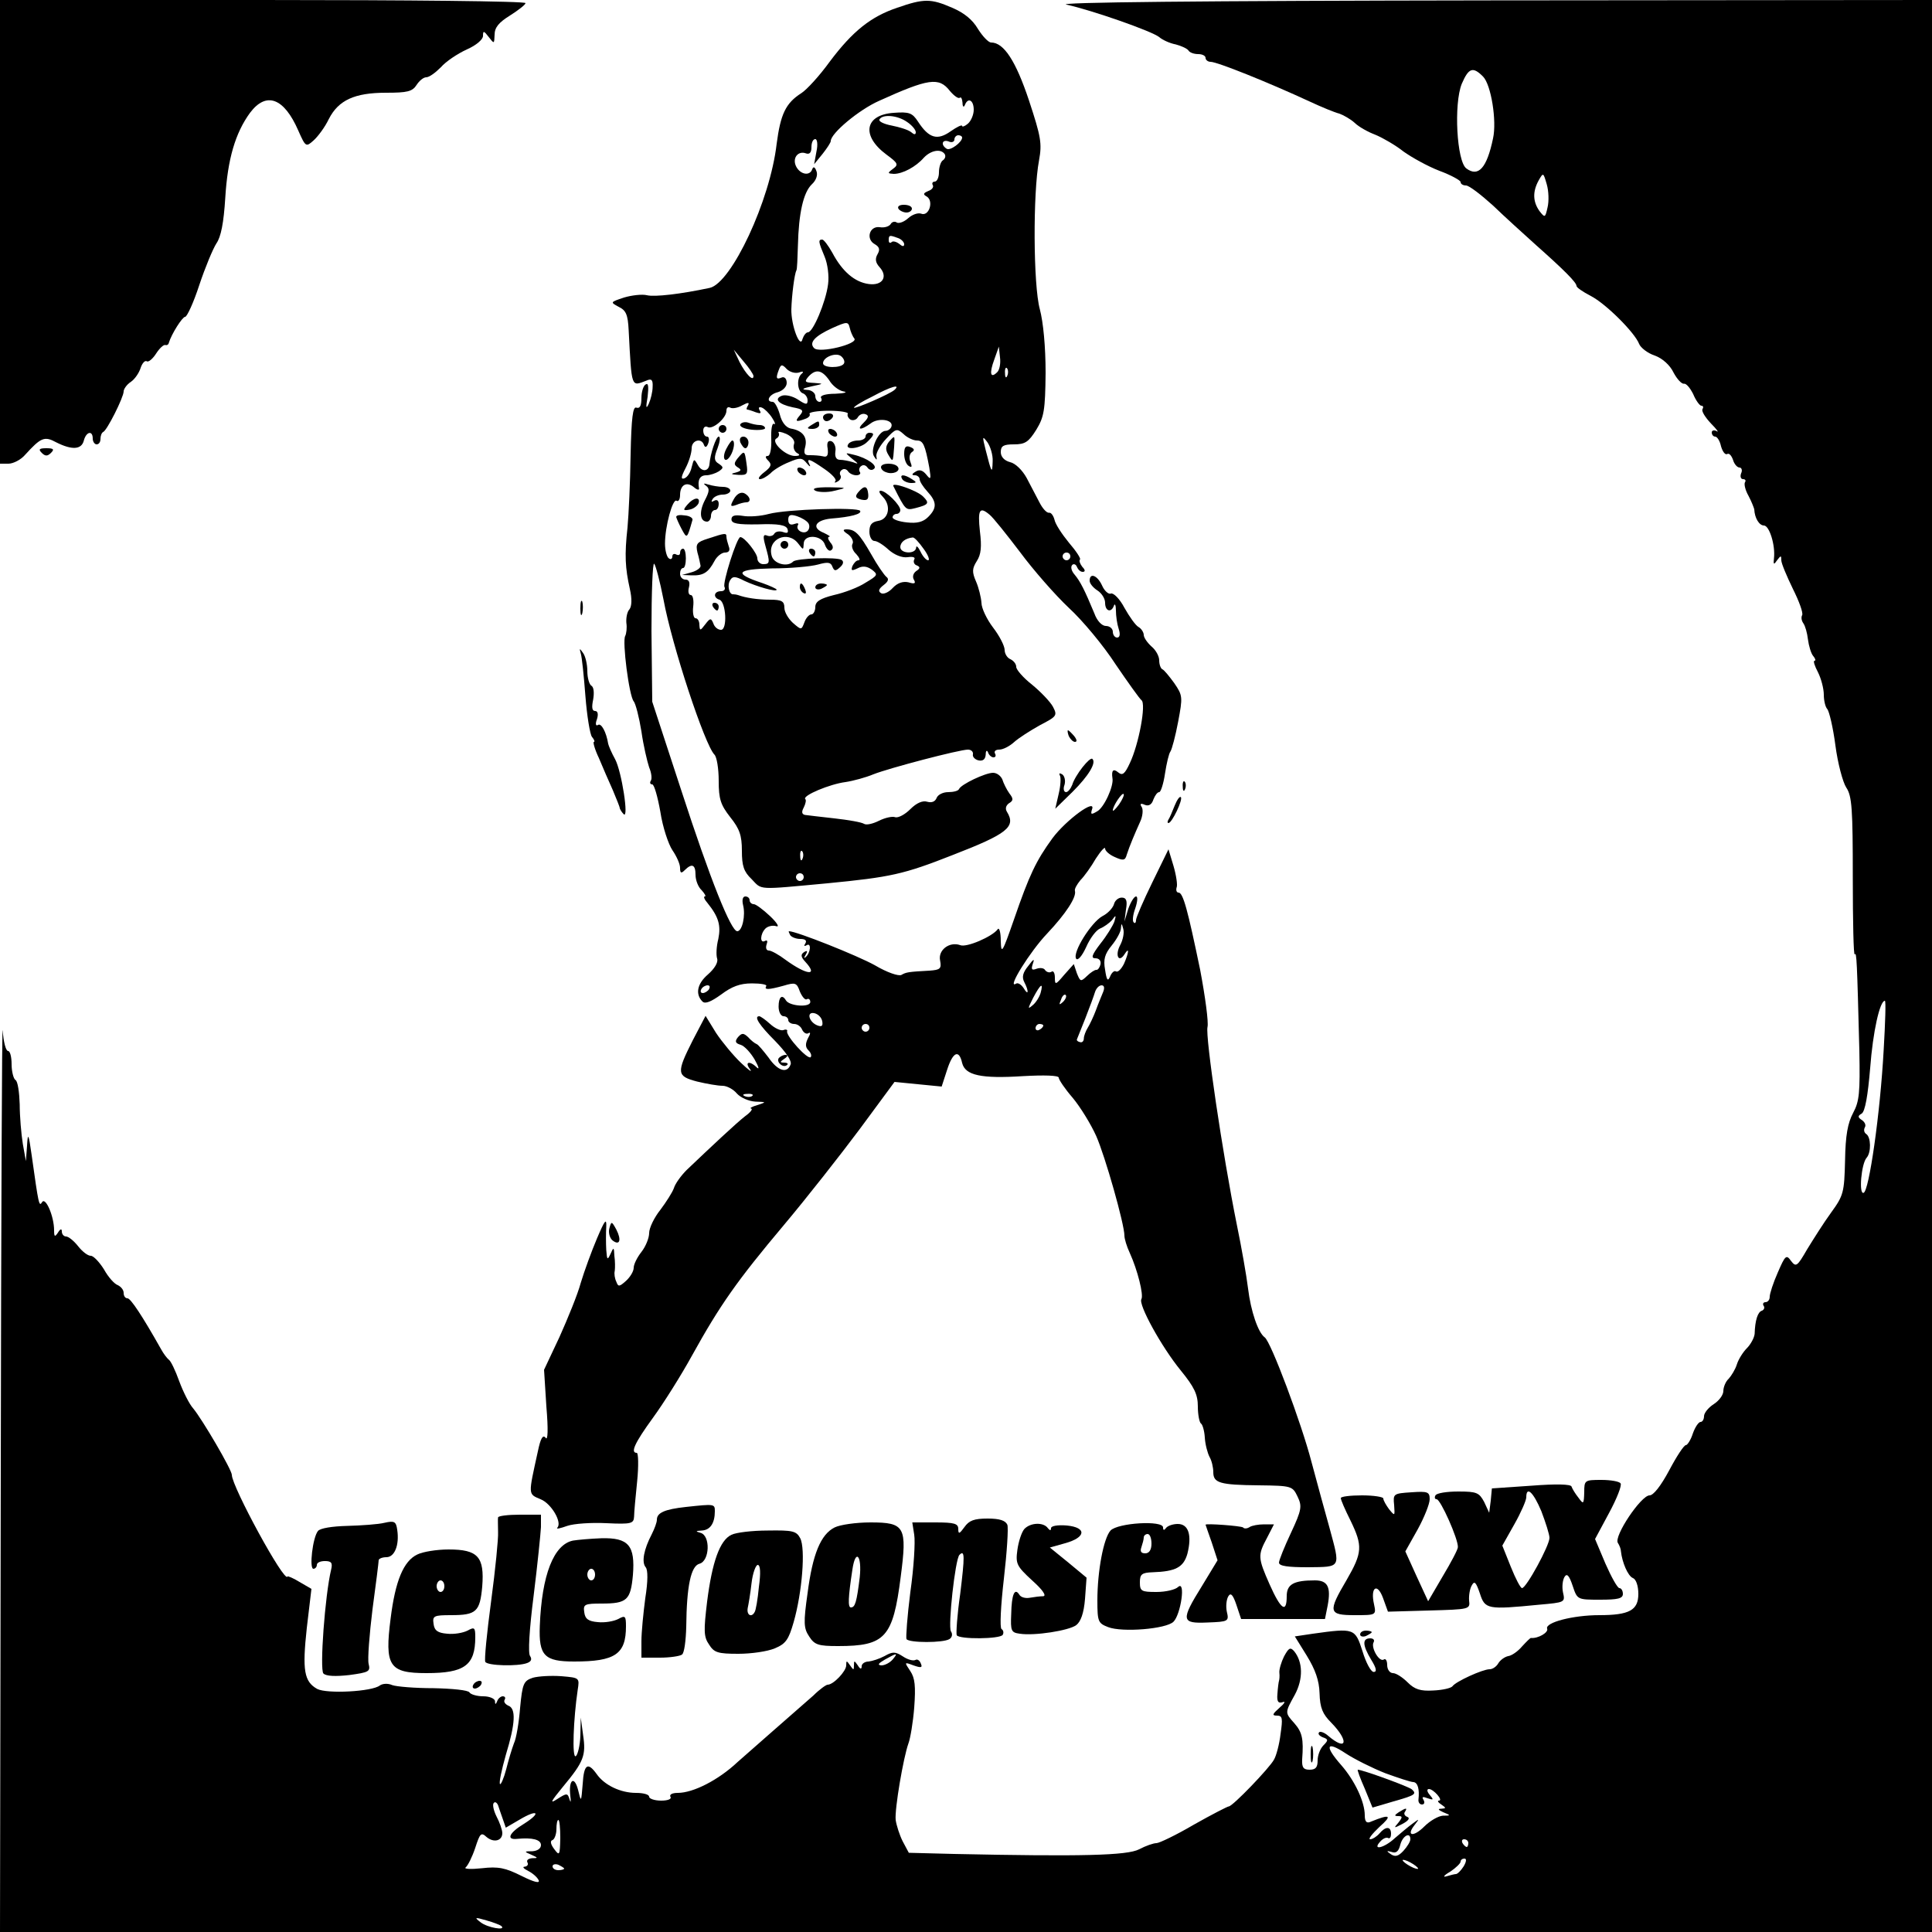
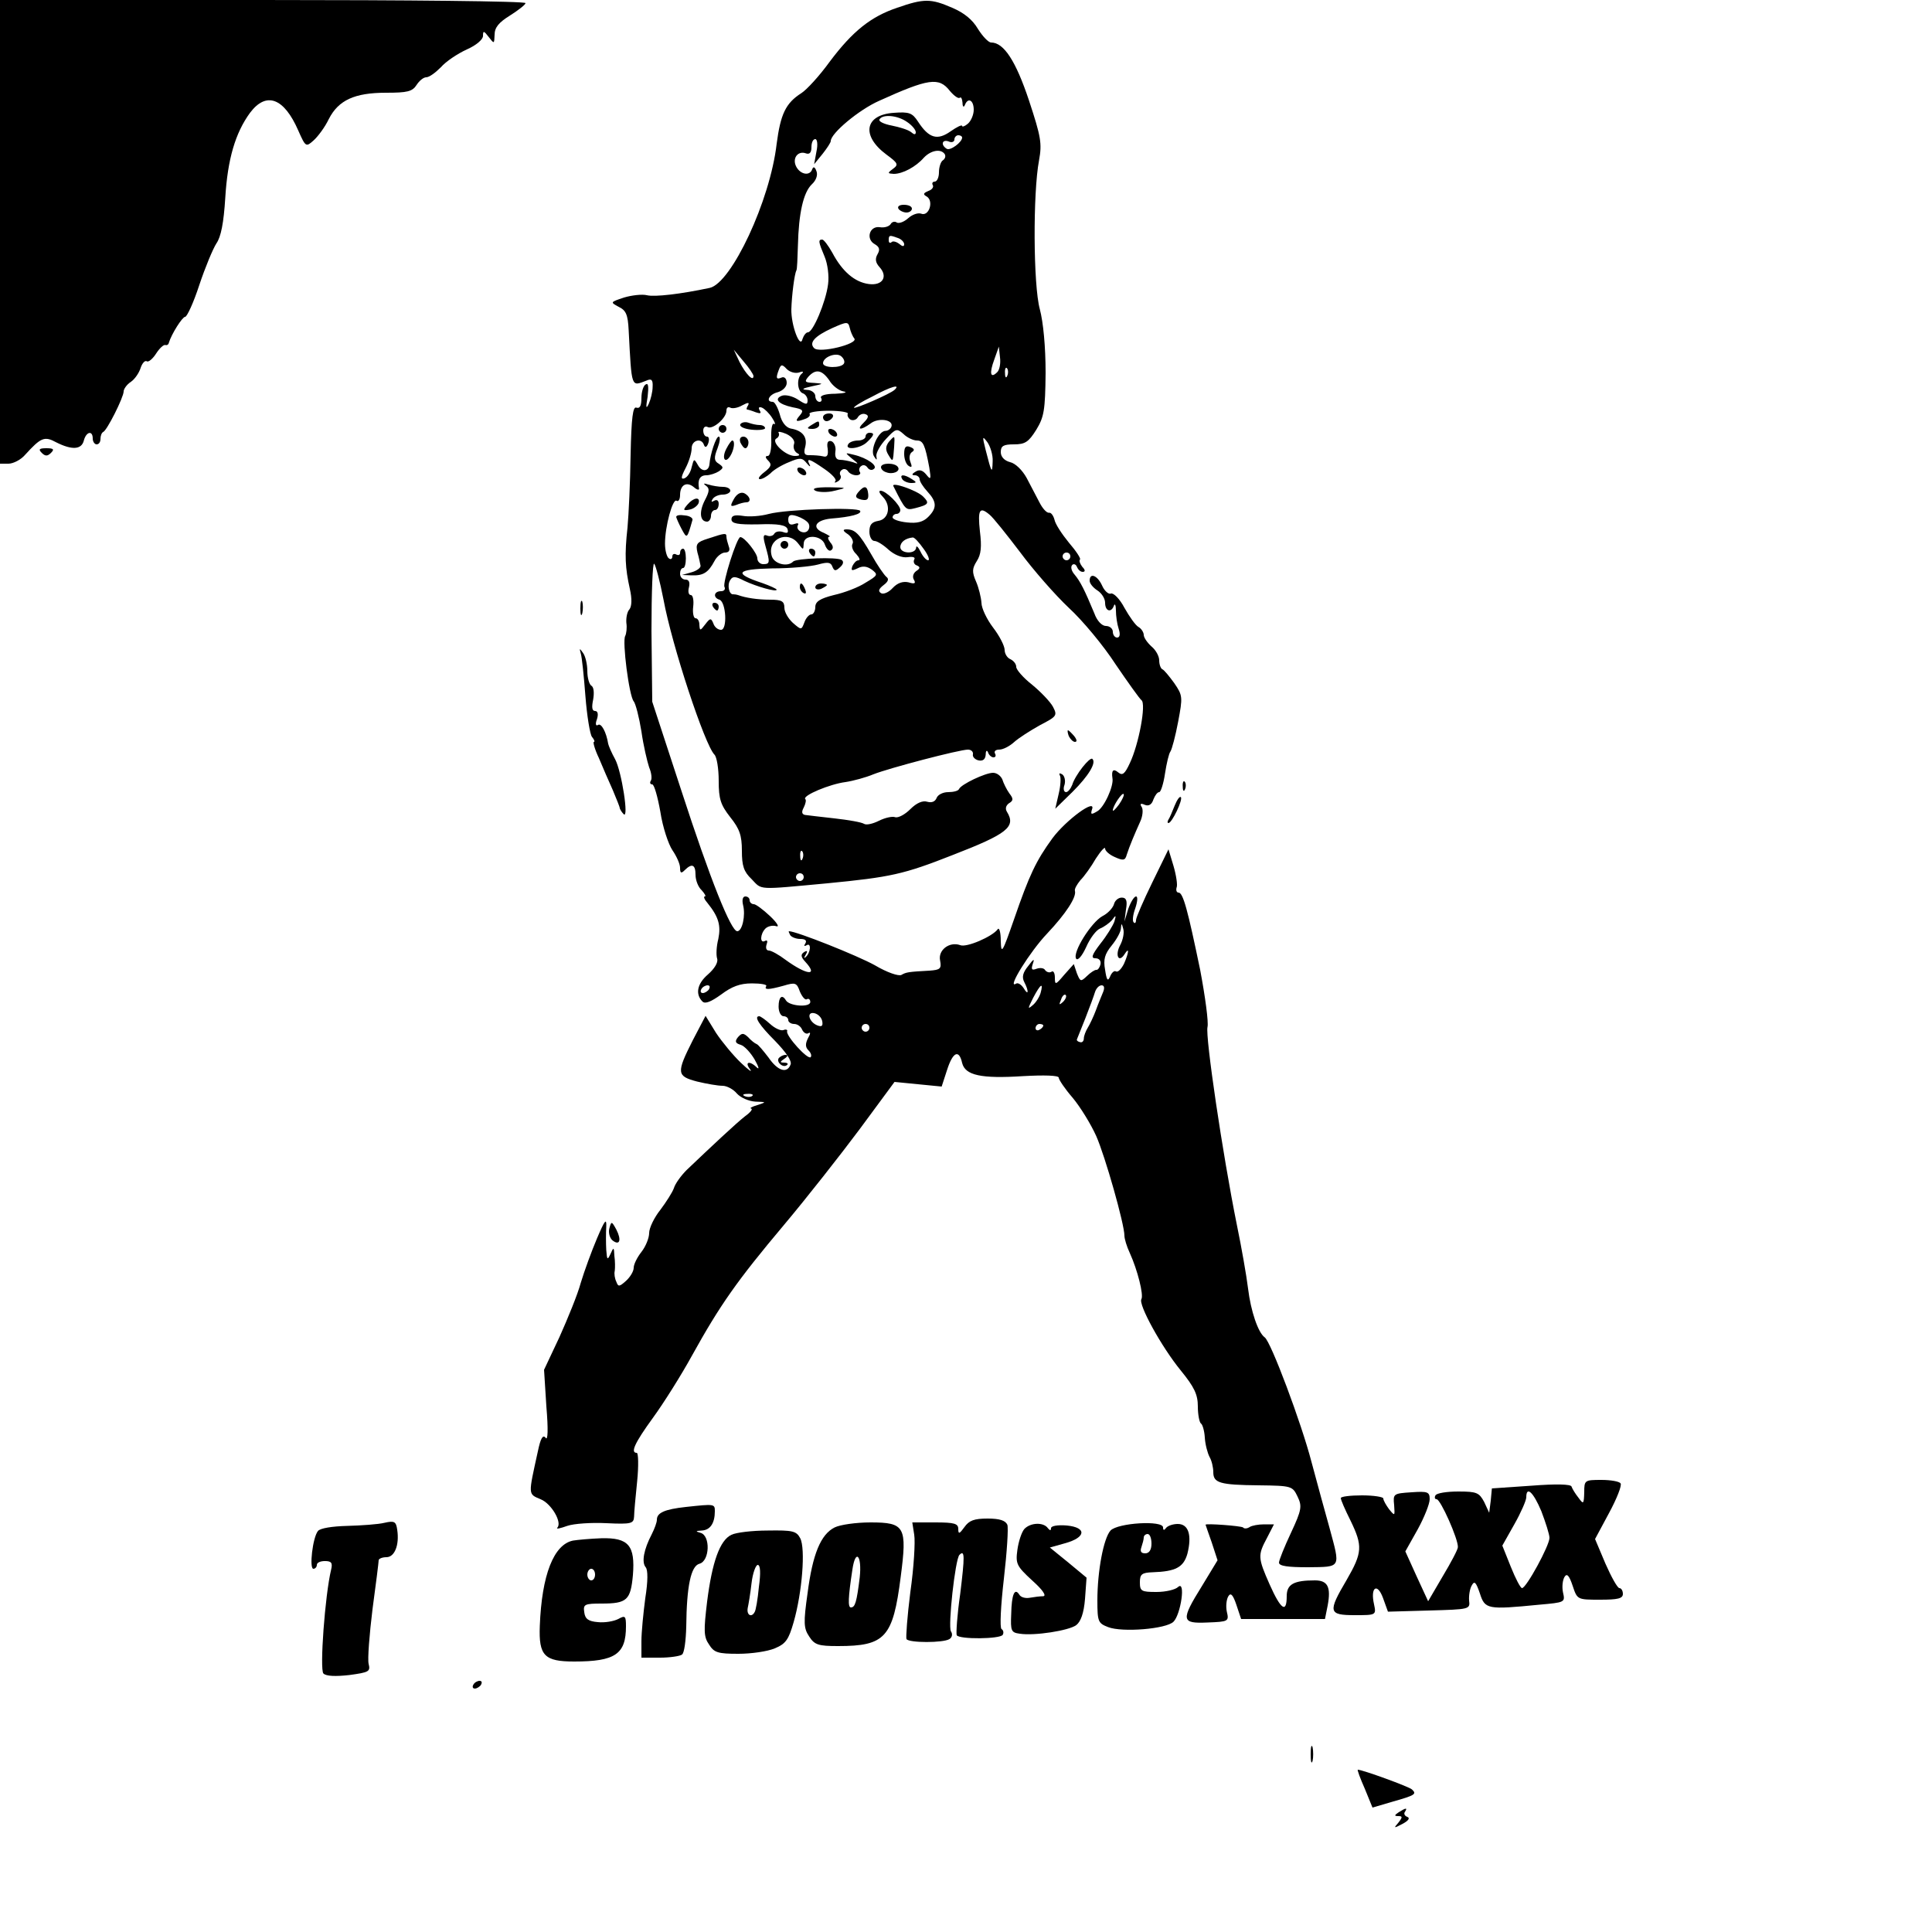
<svg xmlns="http://www.w3.org/2000/svg" version="1.0" width="500pt" height="500pt" viewBox="0 0 500 500" preserveAspectRatio="xMidYMid meet">
  <g transform="translate(0,500) scale(0.1,-0.1)" fill="#000000" stroke="none">
    <path d="M0 4400 l0 -600 22 0 c12 0 32 10 43 23 41 45 50 49 81 32 40 -20 65 -19 71 5 6 23 23 27 23 5 0 -8 5 -15 10 -15 6 0 10 6 10 14 0 8 3 16 7 18 10 4 53 90 53 105 0 6 8 18 19 25 10 7 21 23 25 36 4 12 11 20 16 17 4 -3 15 6 24 20 9 14 20 24 24 22 4 -1 8 1 9 6 7 23 35 67 42 67 5 0 22 37 37 83 15 45 35 93 44 107 12 17 19 54 23 118 6 100 26 168 64 220 42 56 88 39 125 -46 19 -43 20 -43 40 -25 11 10 29 34 39 55 25 49 67 68 148 68 55 0 68 3 79 20 7 11 18 20 25 20 8 0 24 12 38 26 13 15 43 35 67 46 25 11 42 26 42 35 0 14 2 14 15 -3 14 -18 14 -18 15 6 0 19 11 32 40 50 22 14 40 28 40 32 0 5 -306 8 -680 8 l-680 0 0 -600z" />
    <path d="M2322 4980 c-68 -23 -115 -60 -175 -140 -26 -36 -59 -72 -73 -81 -41 -26 -54 -55 -64 -131 -17 -148 -117 -360 -173 -373 -75 -16 -143 -24 -163 -19 -12 3 -39 0 -59 -6 -36 -12 -36 -12 -14 -24 19 -9 24 -20 26 -61 8 -152 6 -145 46 -130 13 6 17 2 16 -16 0 -13 -5 -33 -10 -44 -7 -15 -8 -10 -3 18 3 26 2 37 -5 32 -6 -3 -11 -19 -11 -35 0 -20 -4 -28 -13 -25 -9 4 -13 -25 -15 -122 -1 -71 -5 -155 -8 -188 -8 -72 -6 -105 6 -159 6 -26 5 -45 -1 -53 -6 -6 -9 -22 -8 -35 2 -13 0 -28 -3 -34 -8 -13 10 -155 22 -169 5 -6 14 -41 20 -78 5 -36 15 -78 20 -93 6 -14 8 -30 4 -35 -3 -5 -1 -9 4 -9 5 0 14 -32 21 -71 6 -40 21 -84 31 -99 11 -16 20 -36 20 -46 0 -14 3 -15 12 -6 19 19 28 14 28 -12 0 -14 7 -32 16 -40 8 -9 12 -16 8 -16 -4 0 -1 -8 7 -17 29 -36 35 -58 28 -93 -5 -19 -6 -42 -3 -51 3 -10 -7 -26 -24 -41 -28 -24 -33 -51 -14 -70 7 -7 23 0 48 18 28 21 49 29 80 29 23 0 40 -3 37 -7 -6 -10 5 -10 45 1 30 9 34 8 42 -15 6 -14 14 -23 18 -20 5 3 9 -1 9 -7 0 -15 -54 -11 -63 4 -10 17 -19 9 -19 -16 0 -14 6 -25 13 -25 6 0 12 -4 12 -10 0 -5 7 -10 15 -10 9 0 18 -7 21 -15 4 -8 11 -12 16 -9 6 4 6 -1 -1 -13 -7 -14 -7 -23 1 -31 7 -7 9 -14 6 -18 -8 -7 -64 55 -61 67 2 4 -3 6 -10 3 -7 -2 -22 5 -34 16 -12 11 -25 20 -28 20 -15 0 0 -23 41 -64 28 -29 44 -52 40 -61 -9 -24 -33 -17 -57 18 -13 17 -27 34 -31 35 -5 2 -15 10 -22 18 -12 11 -16 11 -26 0 -9 -11 -7 -16 7 -20 10 -3 26 -21 36 -38 10 -18 13 -27 6 -21 -19 19 -33 15 -18 -4 7 -10 -3 -3 -23 16 -20 19 -49 54 -65 78 l-27 44 -33 -63 c-43 -85 -42 -93 11 -107 25 -6 54 -11 66 -11 11 0 28 -9 37 -20 10 -11 31 -20 48 -21 29 -1 29 -1 5 -9 -14 -4 -21 -8 -16 -9 5 -1 -2 -10 -16 -20 -23 -18 -87 -78 -151 -139 -15 -15 -30 -36 -33 -47 -4 -11 -20 -36 -35 -56 -16 -20 -29 -47 -29 -60 0 -13 -9 -35 -20 -49 -11 -14 -20 -32 -20 -41 0 -9 -9 -24 -20 -34 -17 -15 -20 -16 -25 -2 -4 8 -6 21 -4 28 1 8 1 25 -1 39 -1 23 -2 23 -10 5 -8 -17 -9 -16 -11 10 -1 17 -1 44 0 60 1 24 -4 17 -24 -30 -14 -33 -33 -85 -42 -115 -8 -30 -34 -93 -55 -140 l-40 -85 6 -95 c5 -59 4 -90 -2 -81 -7 9 -13 -1 -20 -35 -25 -114 -26 -110 7 -124 28 -11 57 -61 43 -74 -3 -4 9 -1 26 5 17 6 63 9 102 7 64 -3 70 -1 71 17 0 11 4 53 8 92 4 40 3 73 -1 73 -17 0 -6 25 42 91 27 37 73 110 101 161 72 130 116 193 238 338 58 69 146 181 196 248 l90 122 61 -6 61 -6 14 43 c15 47 31 54 39 18 8 -32 49 -41 158 -34 54 3 92 2 92 -4 0 -5 16 -29 36 -52 20 -24 47 -68 61 -99 23 -52 73 -228 73 -258 0 -8 6 -28 14 -45 20 -44 36 -108 30 -119 -9 -13 52 -124 102 -185 35 -43 44 -62 44 -93 0 -21 4 -41 8 -44 4 -2 9 -19 10 -36 1 -18 7 -40 12 -50 6 -10 10 -28 10 -40 0 -28 17 -33 118 -34 85 -1 87 -2 100 -29 12 -25 11 -34 -17 -94 -17 -36 -31 -71 -31 -77 0 -9 23 -12 75 -12 87 1 84 -3 56 101 -11 39 -32 116 -47 172 -26 100 -105 311 -121 322 -17 12 -36 68 -43 126 -4 33 -17 107 -29 165 -37 183 -82 488 -76 512 3 13 -6 79 -19 148 -32 154 -44 200 -56 200 -5 0 -7 6 -5 13 3 6 -1 32 -8 56 l-13 43 -42 -86 c-23 -47 -42 -91 -42 -97 0 -7 -3 -10 -6 -6 -4 3 -2 20 4 36 6 18 7 31 2 31 -5 0 -14 -15 -20 -32 l-10 -33 4 31 c4 23 1 31 -11 31 -9 0 -18 -8 -20 -17 -3 -10 -16 -24 -30 -31 -29 -16 -78 -94 -68 -110 4 -6 15 6 26 30 10 23 26 44 36 48 10 4 24 14 31 22 10 14 11 13 6 -4 -4 -11 -20 -37 -36 -57 -23 -30 -25 -38 -13 -38 10 0 15 -7 13 -16 -2 -8 -7 -15 -11 -14 -4 0 -15 -7 -24 -16 -16 -15 -17 -15 -26 7 l-8 24 -25 -28 c-22 -26 -24 -27 -24 -7 0 12 -4 19 -9 15 -5 -3 -12 -1 -16 4 -3 6 -13 7 -22 4 -13 -5 -15 -2 -10 13 5 14 2 13 -12 -6 -14 -17 -17 -29 -10 -42 12 -23 11 -37 -2 -15 -6 9 -15 15 -20 11 -24 -14 37 84 81 130 49 52 76 94 72 110 -2 5 5 17 14 28 10 10 28 35 40 56 13 20 24 32 24 26 0 -6 11 -16 25 -22 22 -10 27 -9 31 6 7 22 21 55 35 86 6 13 8 30 4 37 -6 9 -3 11 8 6 10 -4 18 1 22 14 4 10 10 19 15 19 4 0 11 21 15 48 4 26 10 52 14 57 4 6 13 40 20 77 12 64 12 68 -10 100 -13 18 -27 35 -31 36 -4 2 -8 12 -8 23 0 11 -9 27 -20 36 -11 10 -20 23 -20 30 0 6 -6 16 -13 20 -8 4 -24 27 -37 50 -12 23 -28 39 -35 37 -6 -3 -17 7 -23 21 -12 26 -32 34 -32 12 0 -7 9 -18 20 -25 11 -7 20 -21 20 -32 0 -22 16 -27 23 -7 2 6 5 1 5 -13 0 -14 3 -35 7 -47 5 -15 3 -23 -4 -23 -6 0 -11 7 -11 15 0 8 -8 15 -18 15 -10 0 -23 13 -30 33 -25 60 -36 82 -51 100 -8 9 -11 20 -6 25 4 4 10 1 12 -5 3 -7 9 -13 15 -13 7 0 7 5 -1 13 -6 8 -9 16 -6 19 3 2 -10 22 -29 44 -18 22 -35 48 -37 59 -3 11 -9 19 -14 18 -6 -1 -17 11 -25 27 -8 15 -23 44 -33 63 -11 20 -29 38 -43 41 -15 4 -24 14 -24 26 0 16 7 20 34 20 29 0 38 6 58 38 20 33 23 50 24 147 0 68 -6 131 -15 165 -17 62 -18 301 -2 385 8 44 5 61 -26 155 -34 102 -65 150 -98 150 -7 0 -22 16 -34 35 -14 24 -36 42 -67 55 -55 24 -73 24 -142 0z m136 -215 c11 -13 22 -21 26 -18 3 3 6 -2 7 -13 0 -10 3 -13 6 -6 8 21 23 13 23 -12 0 -13 -7 -29 -15 -36 -8 -7 -15 -9 -15 -6 0 4 -13 -2 -30 -14 -34 -24 -56 -18 -84 25 -15 23 -23 26 -63 23 -75 -5 -85 -59 -19 -108 30 -22 32 -26 17 -37 -15 -11 -14 -12 2 -13 23 0 57 18 78 42 18 19 44 24 54 9 3 -5 1 -12 -5 -16 -5 -3 -10 -17 -10 -31 0 -13 -5 -24 -11 -24 -5 0 -8 -4 -5 -9 3 -5 -2 -12 -11 -15 -14 -6 -15 -9 -4 -15 18 -12 5 -52 -15 -44 -8 3 -23 -2 -34 -12 -10 -9 -23 -14 -29 -11 -5 4 -13 2 -16 -4 -4 -6 -16 -10 -28 -8 -27 4 -37 -31 -13 -44 12 -7 14 -14 7 -26 -7 -12 -5 -22 5 -33 23 -25 8 -49 -28 -44 -36 5 -68 32 -94 81 -10 18 -22 34 -26 34 -11 0 -10 -6 6 -44 8 -19 12 -50 9 -72 -6 -46 -39 -124 -52 -124 -5 0 -11 -8 -14 -17 -6 -28 -30 35 -29 77 1 35 8 91 13 100 2 3 3 32 4 65 2 83 14 137 36 158 11 10 16 24 12 34 -4 11 -8 13 -11 5 -6 -18 -30 -14 -41 6 -12 22 4 43 25 35 9 -3 14 2 14 16 0 12 4 21 10 21 5 0 7 -14 3 -32 l-6 -33 22 27 c11 14 21 29 21 33 0 20 73 81 125 104 128 58 155 62 183 26z m-110 -81 c12 -8 22 -20 22 -26 0 -7 -4 -7 -12 0 -7 6 -30 13 -50 17 -21 4 -35 11 -32 16 8 14 47 11 72 -7z m142 -40 c0 -12 -31 -35 -40 -29 -16 10 -12 25 5 19 8 -4 15 -1 15 5 0 6 5 11 10 11 6 0 10 -3 10 -6z m-166 -260 c9 -3 16 -11 16 -16 0 -7 -5 -6 -13 1 -8 6 -17 8 -20 4 -4 -3 -7 -1 -7 5 0 14 2 14 24 6z m-113 -260 c11 -14 -90 -39 -104 -25 -14 14 1 31 47 52 38 17 41 17 45 1 2 -9 7 -22 12 -28z m370 -87 c-18 -18 -21 -3 -8 32 l12 34 3 -28 c2 -15 -1 -32 -7 -38z m-631 -10 c0 -16 -20 5 -36 36 l-15 32 25 -30 c14 -16 26 -34 26 -38z m234 32 c-7 -12 -54 -12 -54 1 0 16 34 29 47 18 7 -6 10 -14 7 -19z m-116 -23 c10 4 13 2 7 -3 -14 -11 -12 -46 3 -51 6 -2 12 -10 12 -18 0 -12 -4 -12 -25 2 -14 9 -32 13 -41 10 -22 -8 -10 -22 27 -30 27 -5 30 -8 19 -21 -14 -16 -10 -18 14 -9 9 3 14 9 11 13 -2 4 20 8 50 8 30 0 52 -4 49 -8 -2 -4 1 -11 7 -15 6 -3 15 -1 19 6 4 7 13 11 20 8 9 -3 8 -9 -4 -21 -21 -20 -9 -22 17 -3 20 16 60 10 54 -8 -2 -6 -9 -11 -15 -11 -19 0 -41 -50 -30 -66 7 -11 8 -11 6 1 -1 8 10 28 25 44 25 27 28 28 45 13 10 -10 26 -17 35 -17 16 0 21 -11 32 -70 5 -31 4 -33 -8 -18 -9 11 -18 14 -28 7 -10 -6 -10 -9 -1 -9 6 0 12 -5 12 -10 0 -6 9 -20 20 -32 25 -27 25 -43 2 -66 -13 -13 -29 -17 -55 -14 -20 2 -37 8 -37 13 0 5 5 9 10 9 6 0 10 5 10 10 0 13 -37 50 -51 50 -6 0 -3 -7 6 -16 22 -23 15 -58 -12 -62 -17 -3 -23 -10 -23 -28 0 -13 6 -24 13 -24 7 0 23 -10 37 -23 15 -13 34 -21 49 -19 13 2 21 0 17 -6 -3 -6 0 -13 6 -15 10 -4 10 -8 -1 -15 -8 -6 -10 -15 -6 -22 6 -10 2 -12 -14 -7 -14 3 -28 -1 -41 -15 -10 -11 -24 -17 -30 -13 -8 5 -6 11 7 21 12 9 14 16 7 21 -6 5 -24 31 -39 58 -31 54 -42 65 -64 65 -11 0 -10 -4 4 -13 10 -8 15 -19 11 -25 -3 -6 1 -18 10 -26 8 -9 11 -16 6 -16 -6 0 -12 -7 -16 -15 -4 -12 -2 -13 13 -6 13 7 24 6 37 -3 17 -13 16 -15 -16 -34 -18 -12 -55 -26 -82 -32 -36 -9 -48 -17 -48 -31 0 -10 -5 -19 -10 -19 -6 0 -14 -9 -18 -20 -8 -21 -8 -21 -30 -2 -12 11 -22 28 -22 39 0 17 -7 21 -37 21 -33 0 -64 5 -83 12 -3 1 -8 2 -12 2 -11 -2 -17 24 -8 37 6 10 13 10 36 -2 32 -15 84 -30 84 -23 0 2 -17 10 -37 17 -76 25 -68 36 25 38 48 0 101 5 119 10 25 7 33 6 37 -5 5 -12 8 -13 20 -2 9 8 10 15 4 19 -13 8 -116 4 -125 -4 -15 -16 -51 -6 -56 15 -12 43 42 67 69 31 13 -17 13 -17 14 0 0 25 47 23 55 -3 4 -11 11 -18 16 -14 6 4 6 11 -2 20 -6 8 -8 14 -3 15 5 0 -2 4 -14 10 -33 13 -22 33 19 37 51 4 80 12 75 20 -6 10 -191 4 -236 -8 -22 -6 -52 -8 -68 -5 -20 3 -29 1 -29 -9 0 -11 16 -14 70 -13 52 2 71 -2 75 -12 3 -10 0 -12 -11 -8 -9 3 -19 2 -23 -4 -3 -6 -12 -8 -19 -5 -10 4 -11 -2 -4 -27 12 -43 12 -47 -6 -47 -8 0 -15 7 -15 15 0 13 -33 55 -44 55 -9 0 -47 -120 -41 -129 3 -6 -1 -11 -9 -11 -19 0 -21 -17 -4 -22 17 -6 21 -78 4 -78 -8 0 -17 7 -20 17 -6 14 -8 14 -21 -3 -13 -17 -14 -17 -15 -1 0 9 -4 17 -10 17 -5 0 -8 14 -6 30 2 17 -1 30 -6 30 -6 0 -8 9 -5 20 3 13 0 20 -9 20 -8 0 -14 7 -14 15 0 8 3 15 8 15 4 0 7 11 7 25 0 14 -3 25 -7 25 -5 0 -8 -5 -8 -11 0 -5 -4 -7 -10 -4 -5 3 -10 1 -10 -5 0 -6 -4 -9 -9 -5 -5 3 -10 20 -10 38 0 45 20 118 30 111 5 -3 9 4 9 15 0 26 17 36 36 20 8 -7 14 -8 13 -3 -4 22 2 34 19 34 9 0 24 5 32 10 13 9 13 11 0 20 -12 7 -13 15 -3 40 6 16 8 30 3 30 -7 0 -22 -45 -24 -72 -2 -18 -19 -20 -29 -3 -11 19 -11 19 -17 -4 -3 -14 -11 -26 -19 -29 -9 -3 -9 3 3 26 9 17 16 40 16 52 0 21 26 28 32 8 3 -7 7 -6 11 5 3 9 2 17 -3 17 -6 0 -10 7 -10 16 0 8 5 12 11 9 13 -8 49 23 49 42 0 8 4 11 10 8 5 -3 19 -1 31 6 15 8 19 8 15 0 -4 -6 -5 -11 -2 -11 2 0 12 -3 22 -7 12 -4 15 -3 10 5 -4 7 -2 10 6 7 7 -3 19 -15 26 -26 8 -12 10 -19 5 -16 -5 3 -8 -15 -7 -39 1 -26 -3 -44 -9 -44 -7 0 -7 -4 1 -12 10 -10 8 -16 -10 -30 -13 -10 -18 -18 -11 -18 6 0 18 7 27 15 8 9 30 22 48 29 28 12 34 12 46 -3 7 -9 11 -10 7 -3 -9 18 0 15 39 -12 19 -13 32 -27 28 -31 -4 -5 -1 -5 6 -1 7 4 10 11 7 16 -3 5 -1 11 4 14 5 4 12 2 16 -4 3 -5 13 -10 21 -10 8 0 13 4 9 9 -3 5 -1 12 4 15 5 4 12 2 16 -4 4 -6 11 -8 16 -4 13 8 -17 29 -51 37 -24 6 -24 6 -5 -10 18 -14 18 -15 2 -9 -10 3 -25 6 -33 6 -10 0 -14 8 -12 22 2 11 -3 23 -10 26 -9 3 -13 -3 -10 -19 2 -17 -1 -23 -12 -20 -8 2 -23 3 -33 3 -15 -1 -18 4 -13 22 6 25 -7 42 -38 47 -12 3 -23 16 -28 37 -5 17 -13 32 -18 32 -20 0 -9 20 13 25 13 4 23 14 23 24 0 11 -6 17 -13 14 -14 -6 -16 -2 -7 21 5 13 8 14 20 1 8 -8 22 -12 32 -9z m539 -8 c-3 -8 -6 -5 -6 6 -1 11 2 17 5 13 3 -3 4 -12 1 -19z m-461 -12 c8 -14 25 -27 37 -29 12 -2 3 -5 -21 -6 -26 0 -41 -5 -37 -11 3 -5 1 -10 -4 -10 -6 0 -11 7 -11 15 0 8 -10 16 -22 16 -15 1 -11 4 12 9 32 7 33 7 7 9 -24 1 -26 3 -15 16 19 21 35 18 54 -9z m169 -25 c-12 -11 -105 -51 -105 -46 0 3 21 16 48 29 48 26 74 33 57 17z m-260 -140 c-3 -8 0 -18 7 -23 10 -5 8 -8 -5 -8 -24 0 -62 36 -48 45 6 3 9 10 6 15 -3 4 6 3 20 -3 15 -7 23 -18 20 -26z m514 -45 c-1 -34 -3 -30 -18 29 -9 36 -9 38 4 21 8 -11 15 -34 14 -50z m-8 -138 c9 -7 44 -51 79 -97 34 -46 91 -111 126 -144 35 -32 90 -98 121 -146 32 -47 62 -89 67 -93 13 -9 -7 -115 -30 -163 -13 -28 -19 -33 -30 -24 -13 11 -18 5 -15 -15 4 -20 -22 -77 -40 -86 -15 -9 -17 -8 -13 5 12 31 -67 -27 -102 -74 -43 -59 -60 -95 -100 -211 -30 -86 -33 -91 -34 -55 0 22 -4 36 -8 30 -14 -19 -81 -48 -97 -41 -28 10 -58 -13 -52 -40 4 -21 0 -24 -27 -26 -55 -3 -61 -4 -73 -11 -7 -4 -37 6 -69 25 -45 25 -203 88 -222 88 -2 0 0 -4 3 -10 3 -5 15 -10 26 -10 13 0 18 -4 13 -12 -4 -6 -3 -8 4 -4 12 7 10 -20 -3 -31 -4 -4 -5 -2 0 6 6 10 4 12 -4 7 -9 -6 -9 -12 3 -25 35 -38 4 -35 -51 5 -17 13 -37 24 -43 24 -7 0 -9 7 -6 16 3 8 2 12 -4 9 -14 -8 -13 18 1 32 6 6 19 9 28 6 9 -3 2 9 -16 26 -18 17 -37 31 -42 31 -6 0 -11 5 -11 10 0 6 -5 10 -11 10 -7 0 -9 -9 -6 -22 7 -27 -2 -68 -15 -68 -16 0 -69 131 -145 365 l-75 229 -2 183 c0 100 3 178 7 174 4 -4 15 -46 24 -92 22 -120 107 -377 132 -402 6 -6 11 -36 11 -68 0 -47 5 -62 30 -94 24 -30 30 -47 30 -87 0 -39 5 -54 25 -73 28 -29 12 -28 196 -11 164 16 197 23 324 73 142 55 165 73 141 112 -5 8 -3 16 5 22 12 7 12 12 1 26 -7 10 -15 26 -18 36 -4 9 -14 17 -24 17 -20 0 -83 -30 -88 -42 -2 -5 -15 -8 -28 -8 -14 0 -27 -7 -30 -15 -4 -10 -13 -13 -24 -10 -12 4 -28 -3 -44 -19 -14 -14 -31 -23 -39 -21 -7 3 -26 -1 -42 -9 -16 -8 -33 -12 -39 -8 -6 4 -40 10 -76 14 -36 4 -70 8 -77 9 -8 2 -9 8 -3 19 5 10 7 20 4 22 -8 9 64 39 104 44 20 3 53 12 72 20 40 16 223 64 245 64 8 0 14 -5 13 -12 -2 -6 5 -14 15 -16 11 -2 17 3 18 15 0 10 3 13 6 6 2 -7 9 -13 14 -13 6 0 7 5 4 10 -3 6 2 10 11 10 10 0 27 9 38 19 12 11 42 30 67 44 44 23 46 25 34 48 -7 13 -32 39 -54 57 -23 18 -41 39 -41 46 0 8 -7 16 -15 20 -8 3 -15 14 -15 24 0 10 -13 36 -30 58 -16 21 -30 50 -30 64 -1 14 -7 39 -14 55 -11 25 -10 34 2 53 11 17 13 37 8 77 -6 56 -1 65 25 43z m-469 -22 c4 -6 3 -15 -2 -20 -10 -10 -32 2 -25 15 3 5 -1 6 -9 3 -11 -4 -16 0 -16 11 0 12 5 15 23 9 12 -4 25 -12 29 -18z m298 -66 c12 -16 17 -30 12 -30 -5 0 -14 10 -20 23 -6 12 -11 16 -11 10 -1 -18 -41 -16 -41 1 0 13 13 23 32 25 4 1 16 -12 28 -29z m380 -20 c0 -5 -4 -10 -10 -10 -5 0 -10 5 -10 10 0 6 5 10 10 10 6 0 10 -4 10 -10z m126 -642 c-9 -12 -16 -19 -16 -15 0 11 24 47 28 42 2 -2 -3 -14 -12 -27z m-819 -140 c-3 -8 -6 -5 -6 6 -1 11 2 17 5 13 3 -3 4 -12 1 -19z m3 -48 c0 -5 -4 -10 -10 -10 -5 0 -10 5 -10 10 0 6 5 10 10 10 6 0 10 -4 10 -10z m819 -176 c-14 -26 -4 -47 11 -24 13 21 12 6 -1 -24 -7 -14 -16 -23 -21 -20 -4 3 -11 -3 -15 -13 -6 -14 -9 -10 -13 17 -5 27 -1 41 17 63 13 16 24 36 24 45 1 14 2 13 6 -2 3 -10 -1 -29 -8 -42z m-1064 -114 c-3 -5 -11 -10 -16 -10 -6 0 -7 5 -4 10 3 6 11 10 16 10 6 0 7 -4 4 -10z m858 -10 c-3 -10 -12 -25 -21 -32 -13 -11 -12 -8 2 20 19 36 27 41 19 12z m162 3 c-4 -10 -13 -31 -19 -48 -6 -16 -16 -37 -21 -45 -5 -8 -10 -21 -10 -27 0 -7 -4 -12 -10 -10 -5 1 -9 4 -8 7 1 3 11 28 22 55 11 28 22 58 25 68 3 9 10 17 17 17 7 0 8 -7 4 -17z m-104 -26 c-10 -9 -11 -8 -5 6 3 10 9 15 12 12 3 -3 0 -11 -7 -18z m-623 -50 c2 -12 -1 -15 -12 -11 -22 8 -30 36 -9 32 10 -2 19 -11 21 -21z m122 -17 c0 -5 -4 -10 -10 -10 -5 0 -10 5 -10 10 0 6 5 10 10 10 6 0 10 -4 10 -10z m450 6 c0 -3 -4 -8 -10 -11 -5 -3 -10 -1 -10 4 0 6 5 11 10 11 6 0 10 -2 10 -4z m-753 -182 c-3 -3 -12 -4 -19 -1 -8 3 -5 6 6 6 11 1 17 -2 13 -5z" />
    <path d="M2325 4460 c3 -5 13 -10 21 -10 8 0 14 5 14 10 0 6 -9 10 -21 10 -11 0 -17 -4 -14 -10z" />
    <path d="M2130 3920 c0 -5 4 -10 9 -10 6 0 13 5 16 10 3 6 -1 10 -9 10 -9 0 -16 -4 -16 -10z" />
    <path d="M1916 3902 c-3 -6 10 -12 29 -14 19 -2 35 0 35 4 0 4 -6 8 -14 8 -8 0 -21 3 -29 6 -8 3 -18 1 -21 -4z" />
    <path d="M2100 3900 c-13 -8 -12 -10 3 -10 9 0 17 5 17 10 0 12 -1 12 -20 0z" />
    <path d="M1860 3890 c0 -5 5 -10 10 -10 6 0 10 5 10 10 0 6 -4 10 -10 10 -5 0 -10 -4 -10 -10z" />
    <path d="M2145 3880 c3 -5 11 -10 16 -10 6 0 7 5 4 10 -3 6 -11 10 -16 10 -6 0 -7 -4 -4 -10z" />
    <path d="M2240 3870 c0 -5 -9 -10 -19 -10 -11 0 -23 -4 -26 -10 -10 -16 32 -11 49 6 19 18 20 24 6 24 -5 0 -10 -4 -10 -10z" />
    <path d="M1916 3855 c4 -8 9 -15 13 -15 4 0 8 7 8 15 0 8 -6 15 -13 15 -8 0 -11 -6 -8 -15z" />
    <path d="M2300 3856 c-8 -11 -9 -20 -1 -33 12 -20 12 -20 15 20 2 32 2 31 -14 13z" />
    <path d="M1880 3839 c-13 -24 -4 -41 10 -19 10 16 13 40 5 40 -2 0 -9 -9 -15 -21z" />
    <path d="M2340 3825 c0 -13 5 -27 12 -31 8 -5 9 -2 4 11 -4 10 -2 21 4 25 8 5 6 9 -4 13 -12 5 -16 0 -16 -18z" />
-     <path d="M1909 3814 c-10 -13 -10 -17 1 -24 10 -6 8 -9 -6 -13 -14 -3 -13 -5 7 -6 23 -1 25 2 21 29 -5 35 -5 35 -23 14z" />
    <path d="M2280 3791 c0 -5 6 -11 13 -13 17 -7 38 2 31 13 -7 12 -44 12 -44 0z" />
    <path d="M2065 3780 c3 -5 11 -10 16 -10 6 0 7 5 4 10 -3 6 -11 10 -16 10 -6 0 -7 -4 -4 -10z" />
    <path d="M2335 3760 c3 -5 14 -10 23 -10 15 0 15 2 2 10 -20 13 -33 13 -25 0z" />
    <path d="M1827 3743 c10 -7 9 -15 -3 -38 -15 -29 -13 -55 6 -55 5 0 10 7 10 15 0 8 5 15 10 15 6 0 10 7 10 16 0 9 -5 12 -12 8 -7 -4 -8 -3 -4 4 4 7 16 12 27 12 10 0 19 5 19 10 0 6 -9 10 -19 10 -11 0 -28 3 -38 6 -12 4 -14 3 -6 -3z" />
    <path d="M2312 3742 c32 -64 32 -63 57 -57 35 9 37 13 20 30 -16 16 -83 39 -77 27z" />
    <path d="M2110 3730 c9 -4 31 -5 50 0 34 8 33 8 -15 9 -34 0 -45 -3 -35 -9z" />
    <path d="M2221 3726 c-9 -11 -7 -15 8 -19 15 -3 19 0 18 14 -2 22 -10 24 -26 5z" />
    <path d="M1899 3708 c-10 -18 -9 -20 6 -15 9 4 21 7 26 7 15 0 10 17 -6 24 -9 3 -19 -3 -26 -16z" />
    <path d="M1779 3694 c-12 -14 -11 -16 5 -13 11 2 21 10 24 17 5 17 -13 15 -29 -4z" />
    <path d="M1750 3662 c1 -4 7 -18 14 -31 14 -26 14 -26 28 23 2 5 -7 11 -19 12 -13 2 -23 1 -23 -4z" />
    <path d="M1832 3606 c-29 -9 -32 -14 -27 -36 4 -13 7 -29 8 -34 1 -5 -9 -13 -23 -17 l-25 -7 25 -1 c30 -1 43 7 59 37 6 12 19 22 27 22 11 0 14 6 10 16 -3 9 -6 20 -6 25 0 10 -3 10 -48 -5z" />
    <path d="M2020 3590 c0 -5 5 -10 10 -10 6 0 10 5 10 10 0 6 -4 10 -10 10 -5 0 -10 -4 -10 -10z" />
    <path d="M2095 3570 c3 -5 8 -10 11 -10 2 0 4 5 4 10 0 6 -5 10 -11 10 -5 0 -7 -4 -4 -10z" />
    <path d="M2070 3481 c0 -6 4 -13 10 -16 6 -3 7 1 4 9 -7 18 -14 21 -14 7z" />
    <path d="M2110 3480 c0 -5 7 -7 15 -4 8 4 15 8 15 10 0 2 -7 4 -15 4 -8 0 -15 -4 -15 -10z" />
    <path d="M1845 3430 c3 -5 8 -10 11 -10 2 0 4 5 4 10 0 6 -5 10 -11 10 -5 0 -7 -4 -4 -10z" />
    <path d="M2766 3095 c4 -8 11 -15 16 -15 6 0 5 6 -2 15 -7 8 -14 15 -16 15 -2 0 -1 -7 2 -15z" />
    <path d="M2802 3015 c-12 -15 -24 -35 -27 -46 -4 -10 -11 -19 -16 -19 -6 0 -8 9 -4 19 3 11 0 23 -6 27 -7 4 -9 3 -6 -3 3 -5 2 -26 -3 -47 l-9 -39 45 44 c41 41 62 75 51 85 -3 3 -14 -7 -25 -21z" />
-     <path d="M2760 4988 c65 -14 222 -69 240 -84 8 -7 27 -16 43 -19 15 -4 30 -11 33 -16 3 -5 14 -9 25 -9 10 0 19 -4 19 -10 0 -5 6 -10 13 -10 17 0 149 -53 257 -103 30 -14 64 -28 76 -31 11 -4 29 -14 40 -24 10 -10 35 -24 54 -31 19 -8 52 -27 72 -43 21 -15 62 -38 93 -50 30 -11 55 -25 55 -29 0 -5 6 -9 14 -9 8 0 39 -24 70 -52 30 -29 81 -75 112 -103 71 -63 104 -96 104 -105 0 -4 16 -15 37 -26 39 -20 114 -95 125 -124 4 -10 22 -24 40 -30 20 -7 40 -25 49 -44 9 -17 21 -30 27 -29 6 1 16 -11 24 -27 7 -17 17 -30 21 -30 5 0 6 -4 3 -9 -3 -5 7 -21 22 -37 15 -15 21 -24 15 -20 -7 4 -13 2 -13 -3 0 -6 4 -11 9 -11 5 0 12 -11 15 -25 4 -14 11 -23 16 -20 5 3 11 -4 15 -15 3 -11 11 -20 17 -20 5 0 8 -7 4 -15 -3 -8 -1 -15 5 -15 6 0 8 -4 5 -8 -3 -5 1 -21 9 -35 8 -15 14 -31 15 -35 1 -23 13 -42 25 -42 14 0 30 -51 26 -85 -2 -17 0 -17 8 -5 10 13 11 13 11 0 0 -8 14 -41 30 -74 16 -32 27 -62 24 -68 -3 -5 -2 -14 3 -21 5 -7 10 -25 12 -42 2 -16 8 -36 13 -42 6 -7 8 -13 4 -13 -4 0 0 -13 9 -30 8 -16 15 -42 15 -58 0 -15 4 -32 9 -37 5 -6 15 -48 21 -94 6 -46 19 -95 28 -109 15 -22 17 -56 17 -233 0 -114 2 -203 5 -199 5 8 6 -18 12 -250 2 -108 0 -130 -16 -160 -14 -26 -20 -58 -21 -123 -2 -83 -4 -91 -36 -135 -19 -26 -46 -69 -62 -95 -26 -45 -29 -47 -42 -30 -12 17 -15 14 -34 -30 -12 -27 -21 -55 -21 -63 0 -8 -5 -14 -11 -14 -5 0 -8 -4 -5 -9 4 -5 1 -11 -4 -13 -11 -3 -18 -25 -19 -60 -1 -10 -10 -27 -20 -37 -10 -10 -22 -29 -26 -42 -4 -13 -14 -29 -21 -37 -8 -7 -14 -22 -14 -32 0 -10 -11 -25 -25 -34 -14 -9 -25 -23 -25 -31 0 -8 -4 -15 -9 -15 -5 0 -14 -13 -20 -30 -5 -16 -14 -30 -18 -30 -5 0 -24 -29 -43 -65 -22 -41 -41 -65 -51 -65 -22 0 -93 -106 -82 -123 4 -6 8 -16 8 -22 3 -28 18 -64 31 -69 8 -3 14 -20 14 -41 0 -42 -23 -55 -101 -55 -68 0 -141 -19 -135 -35 4 -10 -24 -26 -42 -24 -2 0 -12 -10 -23 -22 -11 -13 -27 -24 -36 -25 -9 -2 -20 -10 -25 -18 -5 -9 -15 -16 -23 -16 -18 0 -88 -32 -96 -44 -4 -5 -26 -10 -50 -11 -33 -2 -48 3 -66 21 -13 13 -30 24 -38 24 -8 0 -15 9 -15 21 0 11 -4 18 -9 14 -12 -7 -34 32 -26 45 3 6 -1 10 -9 10 -21 0 -20 -18 3 -56 13 -21 15 -31 6 -31 -7 0 -20 24 -29 54 -19 59 -21 60 -128 45 l-47 -7 31 -50 c22 -36 32 -64 33 -97 1 -38 8 -54 30 -76 47 -48 41 -76 -8 -34 -9 8 -20 12 -23 9 -4 -4 0 -9 9 -13 15 -5 15 -8 2 -21 -8 -8 -15 -25 -15 -39 0 -18 -5 -24 -21 -24 -16 0 -20 6 -19 27 4 53 0 70 -20 93 -25 28 -25 27 1 74 22 41 21 85 -2 113 -10 11 -14 8 -26 -14 -7 -14 -13 -34 -12 -42 1 -9 0 -18 -1 -21 -1 -3 -3 -18 -4 -33 -2 -21 2 -26 14 -22 8 3 4 -4 -9 -15 -18 -16 -20 -20 -6 -20 14 0 15 -7 9 -48 -3 -26 -11 -56 -17 -66 -11 -21 -107 -121 -117 -121 -3 0 -44 -21 -90 -47 -46 -27 -90 -48 -97 -48 -8 0 -28 -7 -45 -16 -31 -16 -148 -19 -479 -12 l-117 3 -16 30 c-8 16 -16 41 -18 55 -3 28 20 162 33 198 5 13 12 55 15 93 4 55 2 76 -10 94 -16 24 -16 24 8 15 20 -7 24 -6 19 5 -3 8 -9 12 -14 9 -6 -3 -20 1 -32 9 -20 13 -27 13 -48 1 -13 -7 -32 -13 -41 -14 -10 0 -18 -6 -18 -12 0 -9 -4 -8 -10 2 -9 13 -10 13 -10 0 0 -13 -1 -13 -10 0 -9 13 -10 13 -10 0 0 -15 -33 -50 -48 -50 -4 0 -21 -12 -37 -28 -17 -15 -64 -56 -105 -92 -41 -36 -82 -72 -91 -80 -50 -47 -115 -80 -155 -80 -14 0 -22 -4 -19 -10 4 -6 -7 -10 -24 -10 -17 0 -31 5 -31 10 0 6 -15 10 -34 10 -40 0 -82 20 -102 49 -23 32 -33 25 -36 -26 -4 -48 -4 -48 -12 -15 -10 38 -25 26 -20 -16 2 -15 1 -19 -2 -9 -5 17 -7 17 -32 1 -20 -13 -17 -7 15 32 54 65 60 81 52 134 l-6 45 -1 -47 c-1 -26 -7 -50 -12 -53 -10 -6 -6 97 5 171 5 32 5 32 -42 36 -27 2 -60 0 -74 -4 -24 -8 -27 -15 -33 -78 -3 -38 -10 -80 -16 -92 -5 -13 -14 -43 -20 -67 -6 -23 -14 -41 -16 -38 -3 3 4 36 15 75 25 82 27 121 6 128 -8 4 -12 10 -9 15 3 5 1 9 -5 9 -5 0 -12 -6 -14 -12 -4 -10 -6 -10 -6 0 -1 6 -14 12 -30 12 -17 0 -33 5 -36 10 -3 6 -45 10 -93 11 -48 0 -96 4 -107 8 -11 5 -25 4 -32 -1 -20 -16 -137 -22 -162 -9 -34 19 -39 48 -27 158 l12 101 -31 18 c-16 10 -31 16 -31 14 -7 -19 -144 233 -144 263 0 13 -76 143 -100 172 -10 11 -26 43 -36 70 -10 28 -22 53 -27 56 -5 4 -14 16 -20 27 -49 87 -79 132 -87 132 -6 0 -10 6 -10 14 0 8 -7 16 -15 20 -9 3 -25 21 -36 41 -12 19 -27 35 -34 35 -8 0 -22 11 -33 25 -11 14 -25 25 -31 25 -6 0 -11 6 -11 13 0 8 -4 7 -10 -3 -8 -12 -10 -11 -10 6 0 36 -22 87 -31 73 -8 -13 -9 -7 -27 121 -8 57 -10 60 -12 25 l-3 -40 -8 45 c-4 25 -8 71 -8 102 -1 31 -5 60 -11 63 -5 3 -10 22 -10 41 0 19 -4 34 -9 34 -6 0 -12 24 -14 53 -2 28 -4 -485 -5 -1140 l-2 -1193 2500 0 2500 0 0 2500 0 2500 -1142 -1 c-762 -1 -1128 -5 -1098 -11z m1078 -186 c21 -21 36 -115 26 -160 -16 -77 -38 -101 -69 -78 -25 18 -33 167 -12 219 18 42 29 45 55 19z m167 -339 c-6 -27 -7 -27 -21 -9 -17 24 -18 50 -2 79 12 21 12 21 21 -10 5 -17 6 -44 2 -60z m870 -2179 c-9 -166 -38 -367 -52 -371 -13 -5 -6 76 8 91 12 14 11 53 -1 61 -6 4 -7 11 -4 17 4 6 0 14 -7 19 -11 7 -12 11 -1 17 9 6 16 47 22 118 7 94 25 174 38 174 3 0 1 -57 -3 -126z m-2565 -1579 c-7 -8 -20 -15 -29 -15 -11 1 -8 5 9 15 32 18 35 18 20 0z m1275 -294 c33 -12 66 -23 73 -23 11 -1 16 -18 13 -45 -1 -7 3 -13 9 -13 6 0 8 5 4 12 -5 8 -2 9 11 4 15 -5 16 -4 5 9 -7 8 -8 15 -2 15 12 0 38 -30 26 -30 -5 0 -2 -5 6 -10 13 -9 13 -10 0 -11 -10 0 -8 -3 5 -9 20 -8 20 -9 -1 -9 -12 -1 -33 -13 -48 -28 -28 -28 -48 -25 -25 4 13 17 13 17 -6 3 -11 -8 -31 -25 -45 -37 -28 -26 -60 -33 -38 -9 7 8 16 12 21 9 4 -2 7 3 7 11 0 20 -14 20 -30 1 -7 -8 -18 -15 -24 -15 -6 0 5 14 24 32 34 30 28 34 -21 14 -12 -6 -17 -1 -17 16 0 35 -26 90 -61 130 -44 50 -39 64 12 30 23 -15 69 -38 102 -51z m-2284 -118 l8 -23 36 21 c47 28 57 18 11 -11 -38 -23 -47 -42 -18 -39 40 4 62 -2 62 -16 0 -9 -9 -15 -22 -16 -22 0 -22 -1 -3 -9 18 -8 18 -9 2 -9 -10 -1 -15 -5 -12 -11 3 -5 0 -10 -7 -11 -7 0 -3 -5 9 -11 12 -6 24 -17 27 -24 4 -9 -12 -5 -44 11 -42 21 -60 25 -103 20 -28 -3 -47 -2 -42 2 6 5 17 27 25 51 12 37 15 41 29 28 19 -16 41 -10 41 10 0 8 -7 28 -15 43 -8 16 -11 32 -7 35 3 4 8 1 11 -6 2 -7 8 -23 12 -35z m149 -50 c-1 -45 -2 -47 -16 -28 -9 12 -11 21 -4 23 5 2 10 15 10 28 0 13 2 24 5 24 3 0 5 -21 5 -47z m2200 -3 c0 -6 -8 -19 -18 -30 -13 -14 -21 -16 -32 -9 -13 9 -12 10 2 6 11 -4 18 2 22 19 6 23 26 34 26 14z m150 -10 c0 -5 -2 -10 -4 -10 -3 0 -8 5 -11 10 -3 6 -1 10 4 10 6 0 11 -4 11 -10z m-130 -66 c0 -2 -9 0 -20 6 -11 6 -20 13 -20 16 0 2 9 0 20 -6 11 -6 20 -13 20 -16z m118 6 c-7 -11 -16 -20 -20 -20 -3 0 -15 -3 -25 -6 -10 -3 -6 3 10 12 15 10 27 22 27 26 0 5 5 8 10 8 6 0 5 -8 -2 -20z m-2328 -6 c0 -2 -7 -4 -15 -4 -8 0 -15 4 -15 10 0 5 7 7 15 4 8 -4 15 -8 15 -10z m-162 -149 c12 -12 -36 -4 -54 10 -17 13 -16 14 15 5 18 -5 36 -12 39 -15z" />
    <path d="M3532 371 l20 -49 51 15 c60 17 64 20 51 32 -7 7 -128 51 -140 51 -2 0 6 -22 18 -49z" />
    <path d="M3620 310 c-12 -8 -12 -10 -1 -10 11 0 11 -3 0 -17 -13 -15 -12 -15 11 -3 15 8 20 15 12 18 -6 2 -10 8 -6 13 7 11 3 11 -16 -1z" />
    <path d="M108 3828 c9 -9 15 -9 24 0 9 9 7 12 -12 12 -19 0 -21 -3 -12 -12z" />
    <path d="M1502 3425 c0 -16 2 -22 5 -12 2 9 2 23 0 30 -3 6 -5 -1 -5 -18z" />
    <path d="M1503 3309 c3 -9 8 -58 12 -110 4 -52 12 -100 17 -106 6 -7 8 -13 5 -13 -3 0 2 -19 13 -42 10 -24 26 -61 36 -83 9 -22 18 -43 18 -47 1 -3 5 -10 10 -15 14 -14 -5 110 -22 142 -9 16 -17 35 -18 40 -5 31 -18 54 -26 49 -6 -4 -8 2 -3 15 4 13 2 21 -5 21 -8 0 -9 10 -5 29 3 17 2 32 -4 36 -6 3 -11 21 -11 38 0 18 -5 39 -11 47 -9 13 -10 13 -6 -1z" />
    <path d="M3061 2964 c0 -11 3 -14 6 -6 3 7 2 16 -1 19 -3 4 -6 -2 -5 -13z" />
    <path d="M3040 2915 c-6 -15 -13 -32 -16 -36 -3 -5 -3 -9 0 -9 9 0 38 61 32 67 -3 3 -10 -7 -16 -22z" />
    <path d="M2015 2261 c-6 -11 13 -26 22 -17 4 3 0 6 -8 6 -11 0 -11 2 1 10 9 6 10 10 3 10 -6 0 -14 -4 -18 -9z" />
    <path d="M1577 1821 c-3 -11 1 -25 8 -31 19 -15 24 1 10 28 -12 22 -13 22 -18 3z" />
    <path d="M4100 1138 c-1 -31 -2 -32 -15 -14 -8 10 -16 23 -18 29 -2 6 -40 7 -104 2 l-102 -7 -3 -32 -4 -31 -13 28 c-13 24 -19 27 -67 27 -29 0 -56 -4 -59 -10 -3 -5 -2 -10 3 -10 10 0 56 -103 55 -124 0 -6 -18 -40 -39 -75 l-38 -65 -30 65 -29 64 32 57 c17 31 31 66 31 78 0 19 -5 21 -47 18 -47 -3 -48 -4 -45 -33 2 -29 2 -29 -13 -11 -8 11 -15 23 -15 28 0 4 -25 8 -55 8 -30 0 -55 -3 -55 -7 0 -5 11 -30 25 -58 32 -66 31 -83 -10 -154 -49 -83 -47 -91 21 -91 55 0 56 0 50 28 -10 44 8 57 23 17 l13 -36 106 3 c105 3 107 3 104 26 -1 13 2 31 7 39 7 13 11 8 21 -21 13 -41 20 -42 153 -29 67 6 68 6 62 32 -3 14 -1 32 4 40 6 10 12 4 21 -23 12 -36 12 -36 71 -36 46 0 59 3 59 15 0 8 -4 15 -9 15 -5 0 -21 29 -36 63 l-27 64 36 67 c20 37 34 72 30 77 -3 5 -25 9 -50 9 -43 0 -44 -1 -44 -32z m-111 -49 c11 -29 21 -60 21 -69 0 -20 -60 -130 -71 -130 -4 0 -17 25 -29 55 l-22 55 31 55 c17 30 31 62 31 70 0 30 18 14 39 -36z" />
    <path d="M1775 1100 c-55 -6 -75 -15 -75 -33 0 -7 -6 -23 -13 -37 -21 -40 -27 -73 -16 -86 6 -7 6 -36 -1 -80 -5 -38 -10 -88 -10 -111 l0 -43 48 0 c26 0 52 4 57 8 6 4 10 36 11 72 1 105 12 157 34 163 27 7 29 73 3 80 -14 4 -13 5 3 6 22 1 34 19 34 50 0 19 -1 19 -75 11z" />
-     <path d="M1289 1073 c-1 -5 0 -21 0 -38 1 -16 -7 -97 -18 -179 -11 -82 -18 -153 -15 -157 6 -10 84 -12 108 -3 11 4 13 10 8 18 -6 6 -2 70 9 156 10 80 18 160 19 178 l0 32 -55 0 c-30 0 -55 -3 -56 -7z" />
    <path d="M995 1059 c-16 -4 -60 -7 -96 -8 -40 -1 -70 -6 -76 -13 -14 -17 -23 -98 -12 -98 5 0 9 5 9 10 0 6 9 10 21 10 17 0 20 -5 16 -22 -16 -66 -30 -259 -20 -269 7 -7 31 -8 67 -4 51 7 55 9 50 29 -3 12 2 76 10 141 9 66 16 123 16 127 0 4 9 8 20 8 21 0 34 31 28 71 -3 21 -7 24 -33 18z" />
    <path d="M2496 1048 c-13 -18 -16 -19 -16 -5 0 14 -10 17 -59 17 l-60 0 5 -32 c3 -18 -1 -85 -10 -148 -8 -63 -12 -118 -10 -122 7 -10 95 -10 111 0 7 4 9 13 4 20 -8 13 11 187 22 198 14 14 14 -3 2 -101 -8 -55 -11 -103 -9 -107 7 -11 112 -10 119 1 3 5 2 12 -3 15 -5 3 -2 61 6 130 8 69 12 132 9 140 -5 11 -20 16 -51 16 -35 0 -48 -5 -60 -22z" />
    <path d="M2160 1047 c-36 -18 -57 -69 -70 -170 -11 -77 -10 -91 4 -112 14 -22 24 -25 75 -25 122 0 142 22 162 179 17 130 11 141 -78 141 -38 0 -79 -6 -93 -13z m65 -129 c-8 -65 -12 -78 -23 -78 -8 0 -7 26 4 98 8 55 25 37 19 -20z" />
    <path d="M2651 1043 c-7 -8 -15 -32 -18 -54 -5 -36 -2 -42 38 -79 27 -24 38 -40 29 -41 -8 0 -24 -2 -35 -4 -11 -2 -23 1 -27 8 -12 19 -20 1 -21 -50 -2 -44 0 -48 22 -51 38 -6 127 8 146 22 12 9 20 31 23 68 l4 55 -47 39 -48 39 39 11 c55 15 57 41 5 46 -24 2 -41 -1 -41 -7 0 -7 -3 -6 -8 0 -11 16 -45 15 -61 -2z" />
    <path d="M2874 1039 c-18 -20 -34 -105 -34 -181 0 -55 2 -59 28 -69 36 -14 150 -5 169 14 19 19 32 108 12 90 -7 -7 -32 -13 -56 -13 -39 0 -43 2 -43 25 0 21 5 25 33 26 60 2 80 13 90 48 12 48 3 77 -25 77 -13 0 -26 -5 -30 -10 -5 -7 -8 -7 -8 1 0 19 -117 12 -136 -8z m106 -34 c0 -16 -6 -25 -16 -25 -11 0 -14 5 -10 16 3 9 6 20 6 25 0 5 5 9 10 9 6 0 10 -11 10 -25z" />
    <path d="M3120 1054 c0 0 7 -21 16 -46 l15 -46 -40 -66 c-56 -90 -54 -98 14 -95 54 2 56 3 50 28 -3 14 -1 32 4 40 6 10 12 4 21 -23 l12 -36 108 0 109 0 7 35 c9 48 0 65 -33 65 -55 0 -73 -10 -73 -41 0 -45 -15 -35 -44 30 -31 70 -31 76 -7 121 l18 35 -26 0 c-14 0 -31 -3 -37 -7 -6 -4 -14 -5 -17 -1 -5 4 -97 11 -97 7z" />
    <path d="M1893 1028 c-30 -14 -50 -70 -63 -173 -9 -75 -9 -91 5 -111 13 -21 23 -24 76 -24 33 0 75 6 94 14 29 12 36 23 49 68 22 77 31 190 17 217 -10 19 -20 21 -84 20 -40 0 -82 -5 -94 -11z m71 -135 c-3 -32 -8 -61 -11 -65 -8 -15 -21 -8 -18 10 2 9 7 38 10 65 3 26 11 47 16 47 7 0 8 -21 3 -57z" />
    <path d="M1483 1013 c-50 -10 -81 -89 -86 -221 -3 -77 12 -92 89 -92 106 0 134 19 134 91 0 27 -2 29 -20 19 -12 -6 -35 -10 -53 -8 -24 2 -33 8 -35 26 -3 20 1 22 45 22 66 0 75 9 81 74 6 76 -11 97 -82 95 -28 -1 -61 -4 -73 -6z m57 -88 c0 -8 -4 -15 -10 -15 -5 0 -10 7 -10 15 0 8 5 15 10 15 6 0 10 -7 10 -15z" />
-     <path d="M1080 977 c-36 -17 -57 -69 -69 -165 -16 -124 -4 -142 93 -142 98 0 126 20 126 93 0 25 -2 27 -20 17 -12 -6 -35 -10 -53 -8 -24 2 -33 8 -35 26 -3 20 1 22 45 22 66 0 75 9 81 74 6 77 -11 96 -87 96 -31 0 -67 -6 -81 -13z m70 -82 c0 -8 -4 -15 -10 -15 -5 0 -10 7 -10 15 0 8 5 15 10 15 6 0 10 -7 10 -15z" />
-     <path d="M3520 770 c0 -5 7 -7 15 -4 8 4 15 8 15 10 0 2 -7 4 -15 4 -8 0 -15 -4 -15 -10z" />
    <path d="M1225 640 c-3 -5 -2 -10 4 -10 5 0 13 5 16 10 3 6 2 10 -4 10 -5 0 -13 -4 -16 -10z" />
-     <path d="M3392 460 c0 -19 2 -27 5 -17 2 9 2 25 0 35 -3 9 -5 1 -5 -18z" />
+     <path d="M3392 460 c0 -19 2 -27 5 -17 2 9 2 25 0 35 -3 9 -5 1 -5 -18" />
  </g>
</svg>